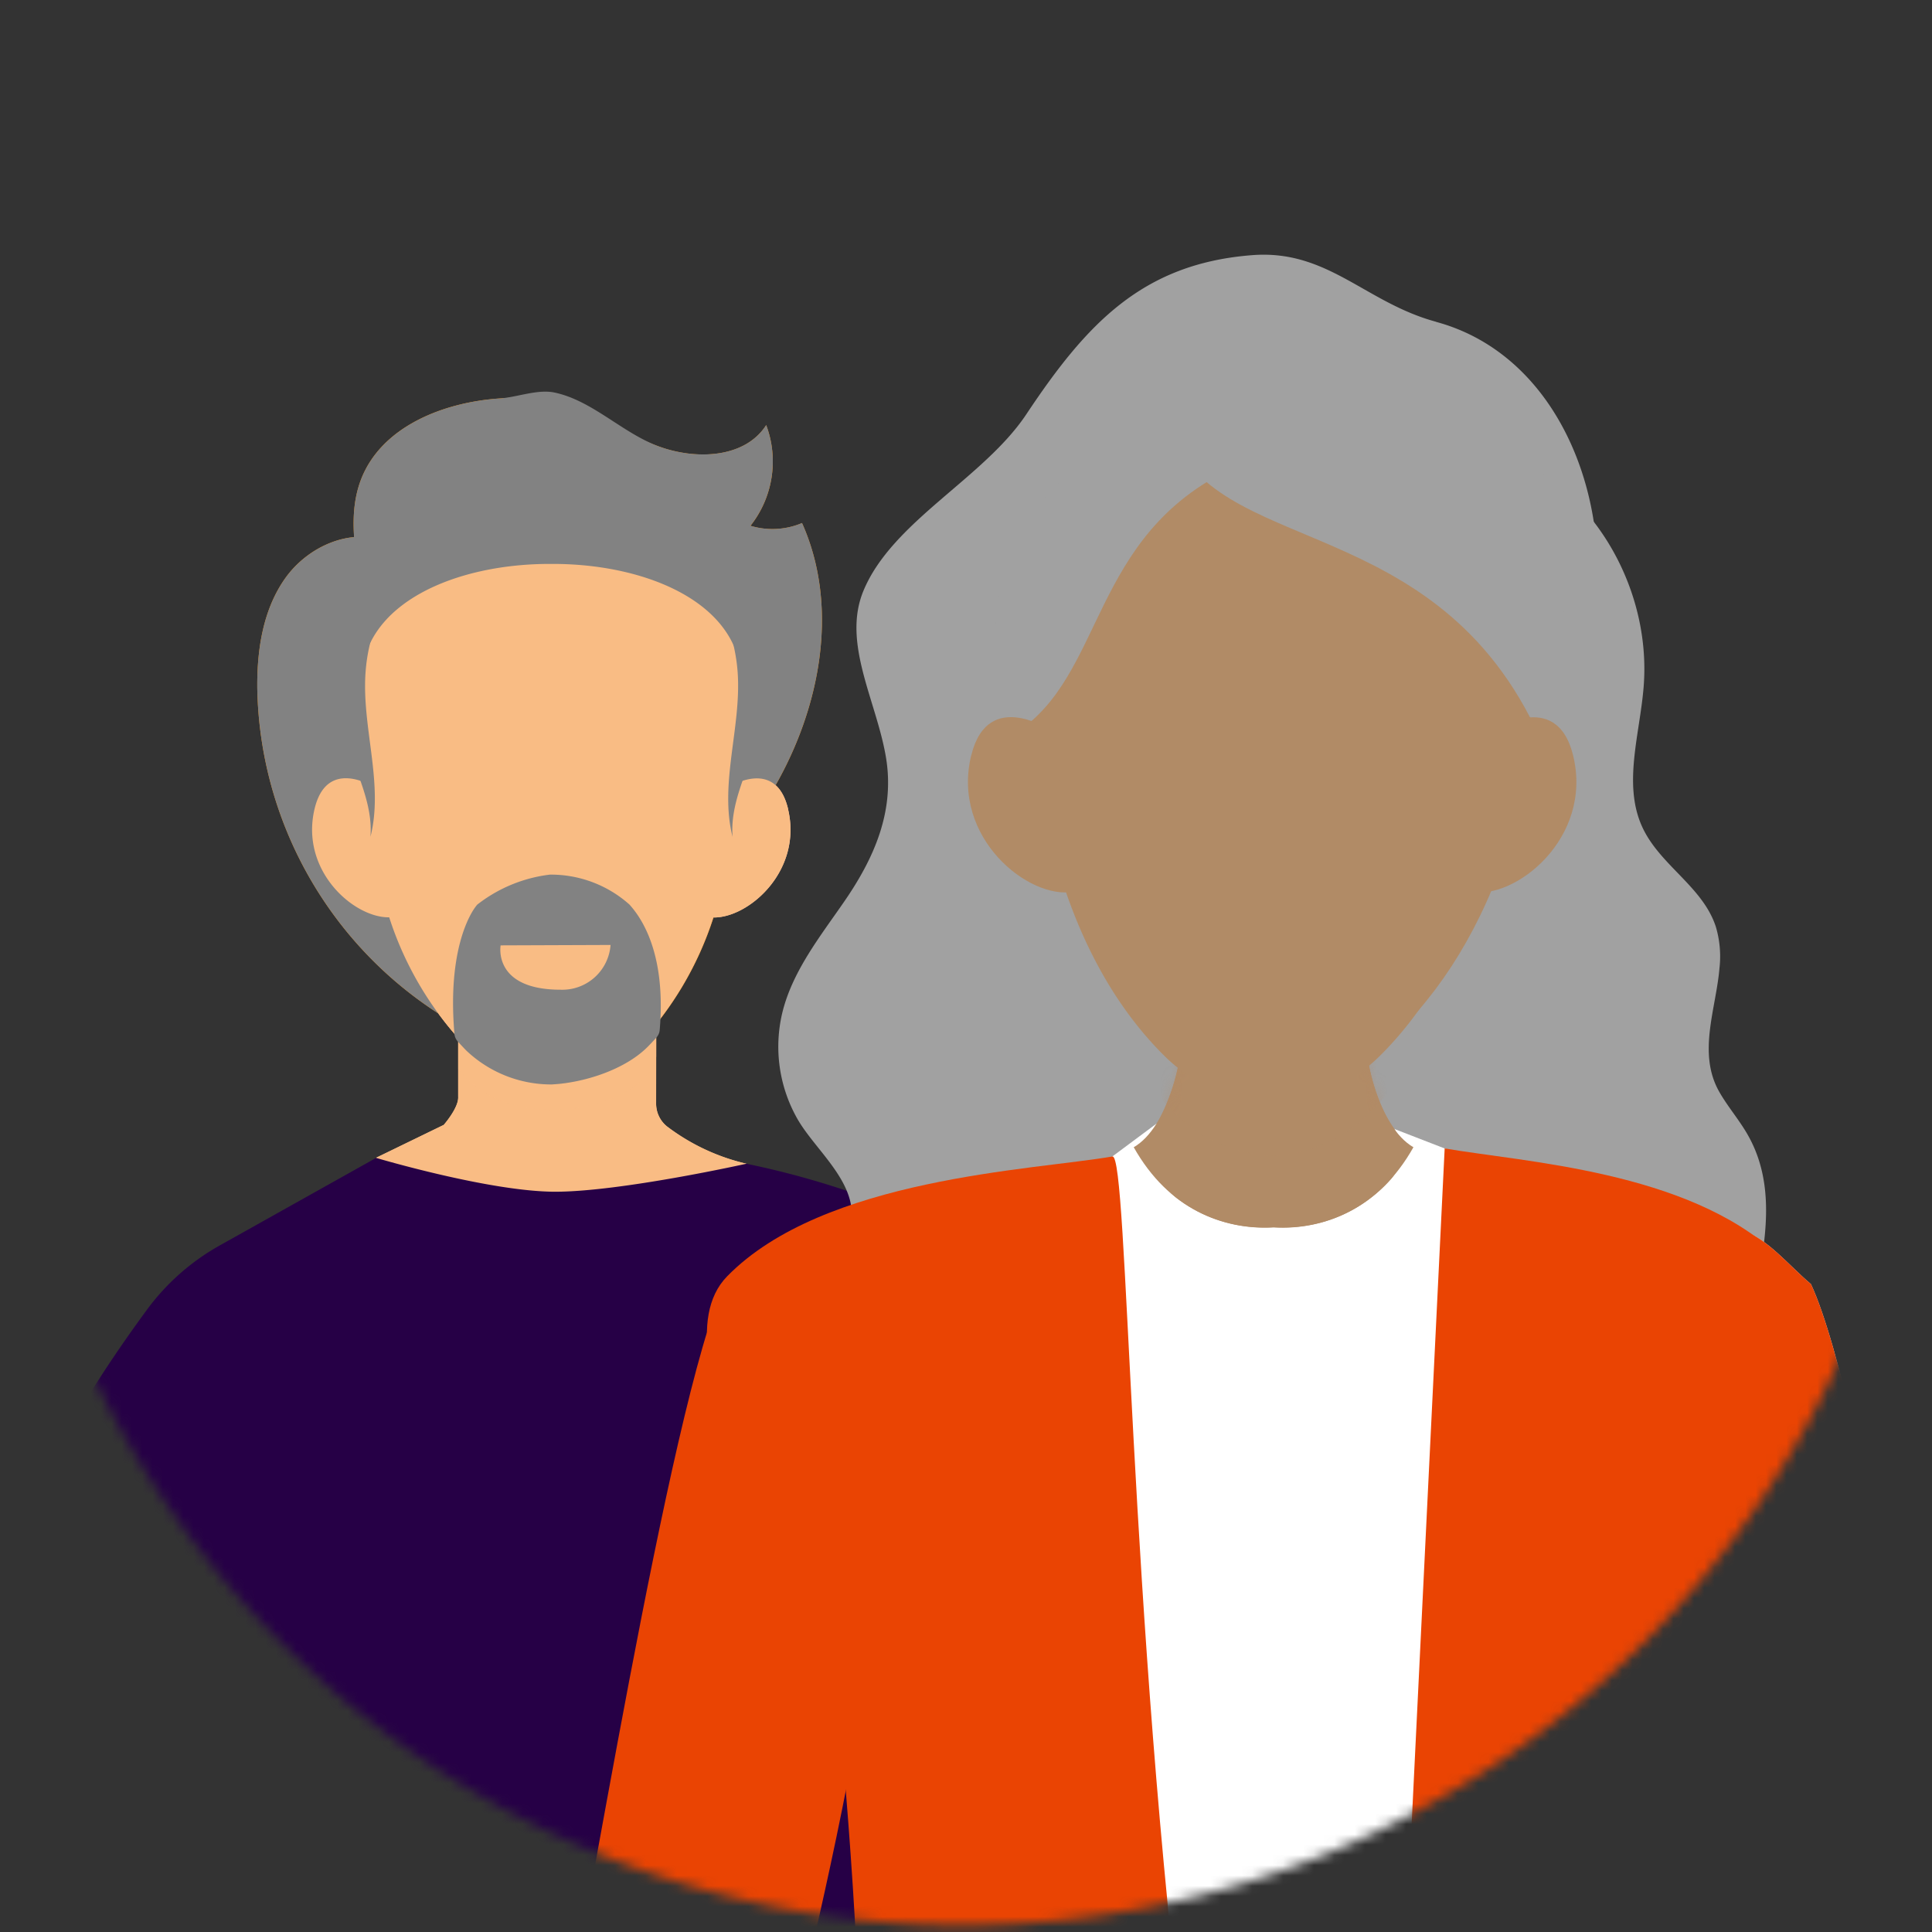
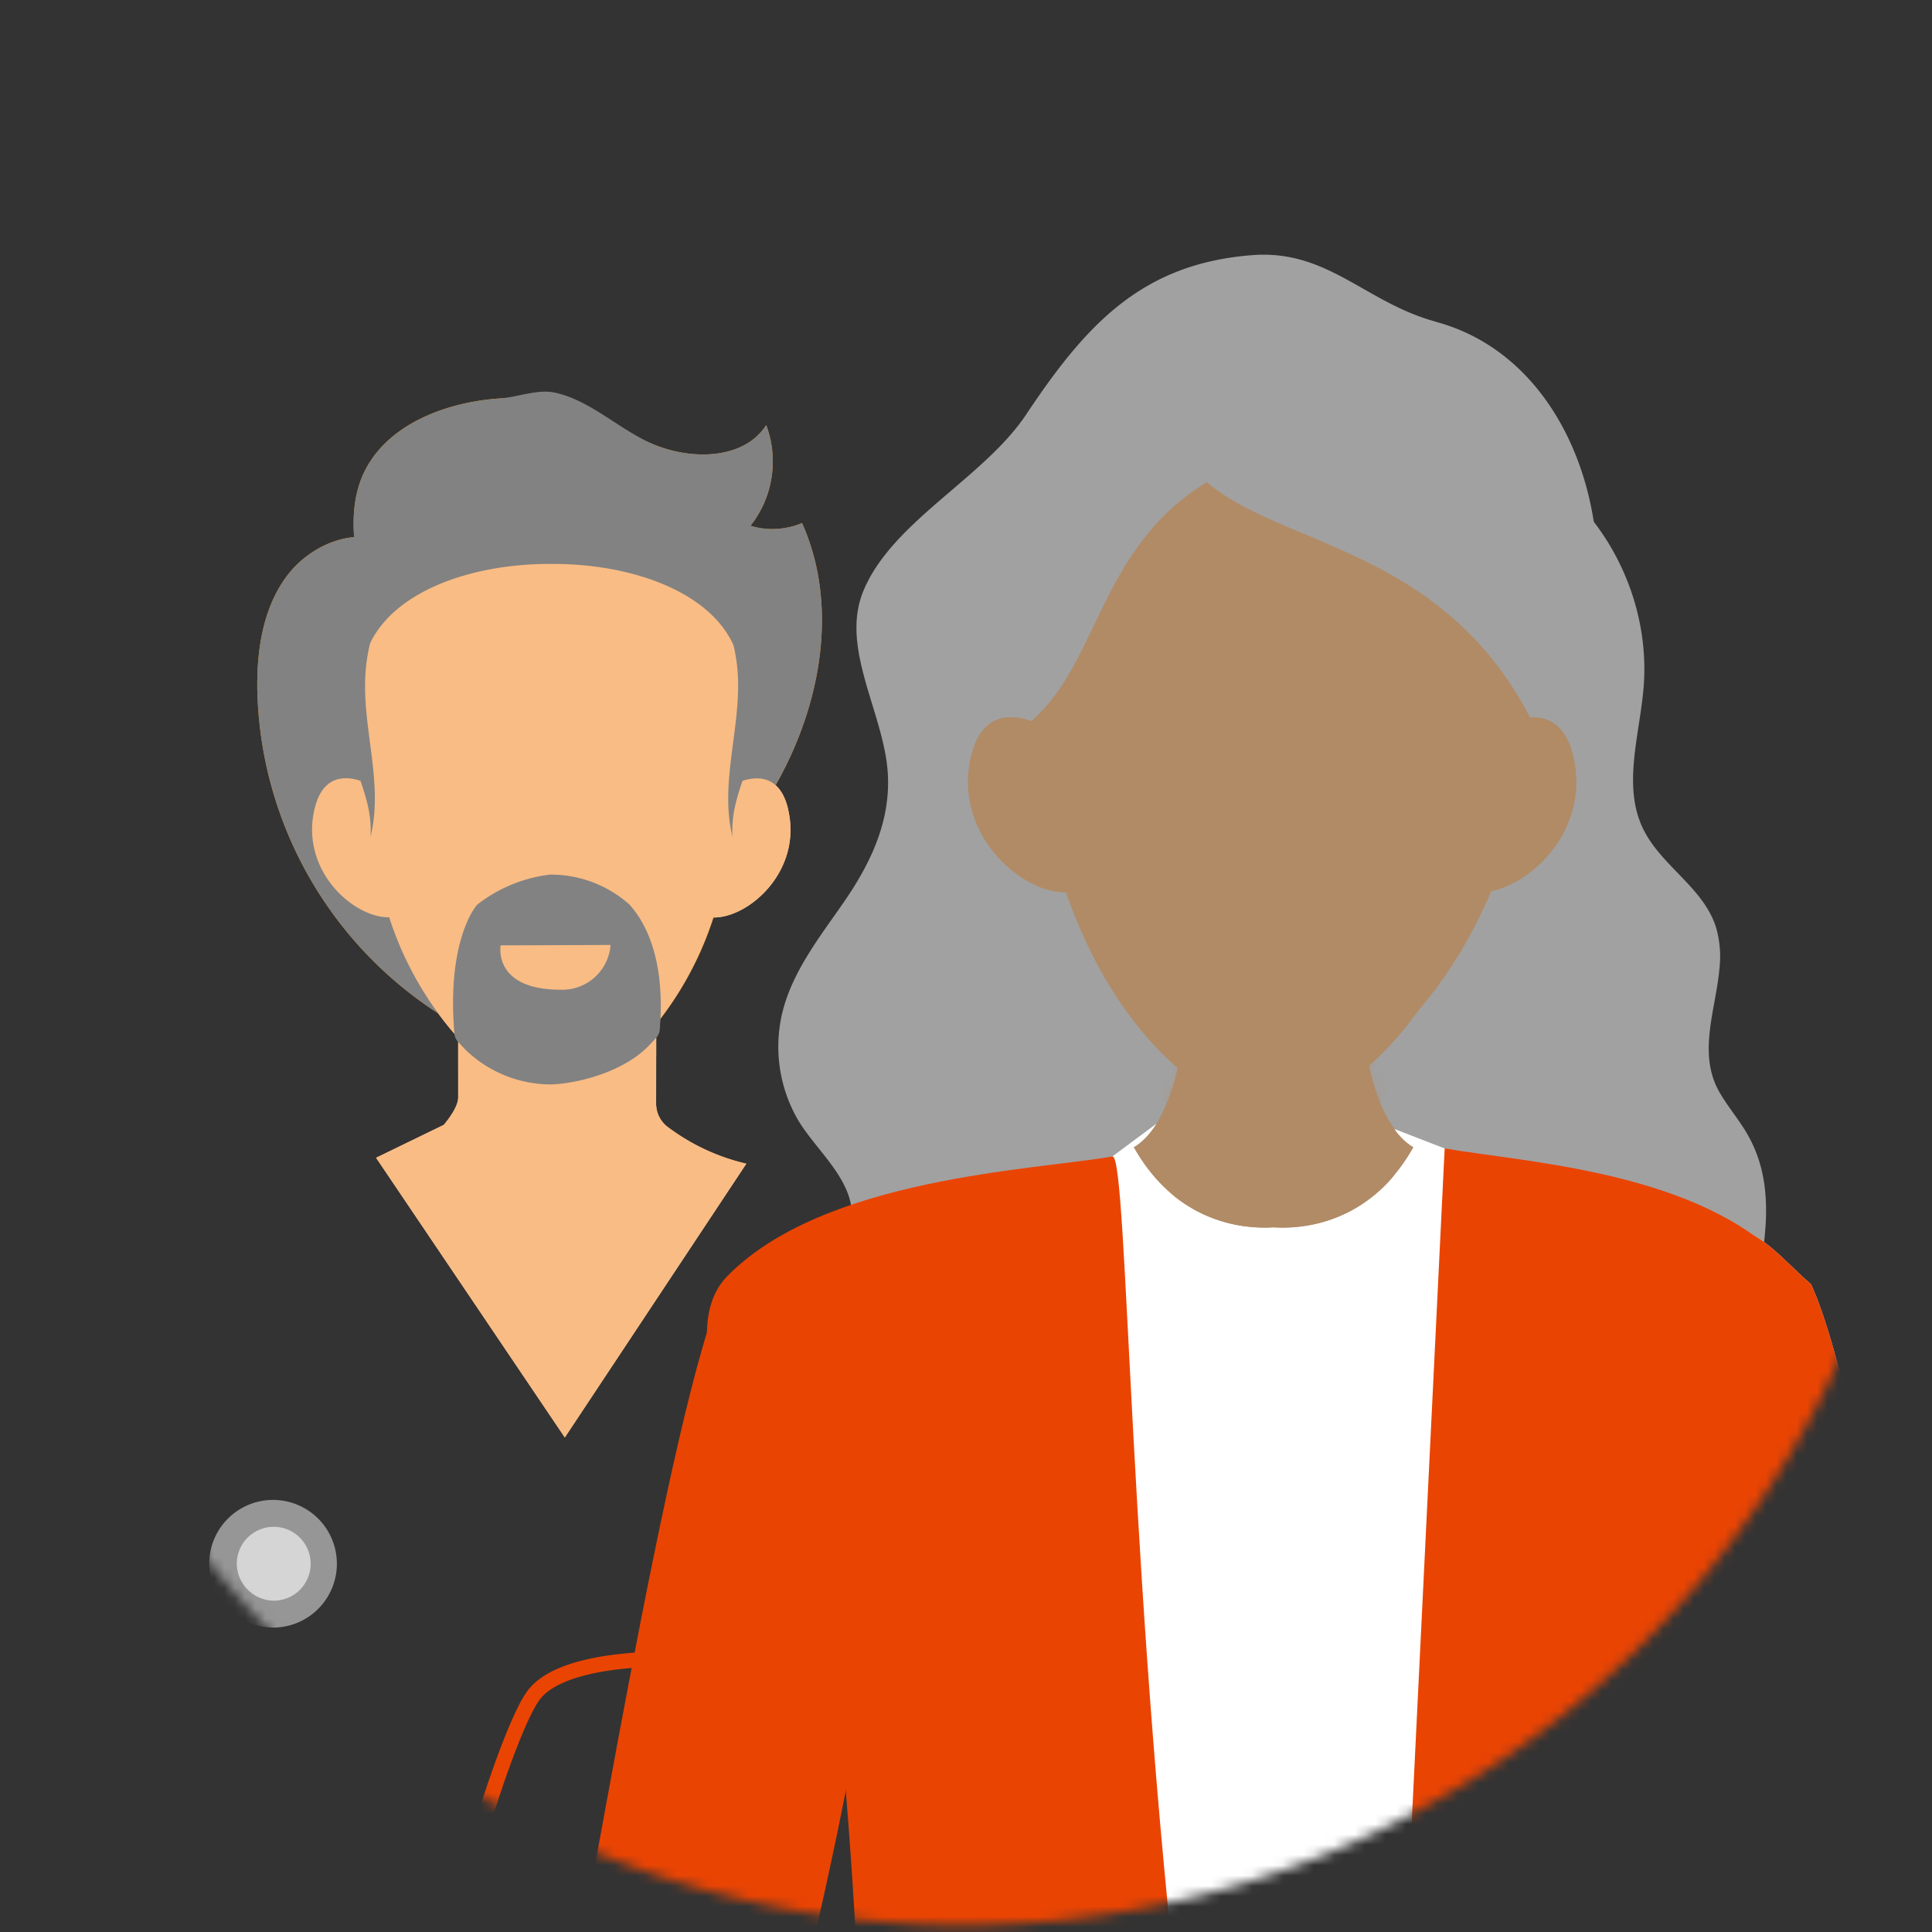
<svg xmlns="http://www.w3.org/2000/svg" id="Layer_1" data-name="Layer 1" width="188" height="188" viewBox="0 0 188 188">
  <rect x="0" y="0" width="188" height="188" fill="#333333" stroke="none" />
  <defs>
    <mask id="mask" x="-38.659" y="0" width="231.387" height="378.402" maskUnits="userSpaceOnUse">
      <g id="mask0_622_59260" data-name="mask0 622 59260">
        <path d="M93.665,187.331A93.666,93.666,0,1,0,0,93.665,93.666,93.666,0,0,0,93.665,187.331Z" style="fill: #fff" />
      </g>
    </mask>
    <mask id="mask-2" x="102.463" y="55.061" width="42.662" height="64.389" maskUnits="userSpaceOnUse">
      <g id="mask1_622_59260" data-name="mask1 622 59260">
        <path d="M132.844,97.9c.4-3.907,4.7-20.111-8.911-20.111s-9.307,16.2-8.912,20.111c.482,4.8-1.365,11.809-4.7,13.736,3.4,6.028,8.631,8.042,13.609,7.794,4.977.248,10.216-1.766,13.608-7.794C134.2,109.709,132.363,102.7,132.844,97.9Z" style="fill: #fff" />
      </g>
    </mask>
  </defs>
  <g style="mask: url(#mask)">
    <g>
      <path d="M44.585,95.418v11.387c0,1.058-1.405,2.657-1.405,2.657l-6.584,3.2,18.366,27.217,17.662-26.641a20.433,20.433,0,0,1-7.72-3.627,2.838,2.838,0,0,1-1.058-2.227l.014-12.6-19.282.628Z" style="fill: #f9bc84" />
      <g style="opacity: 0.3">
        <path d="M63.86,100.47c-1.352,4.282-10.665,8.135-19.275,6.235V95.78l19.281-.857v5.54Z" style="fill: #f9bc84" />
      </g>
      <path d="M87.3,217.719c6.817-.75,12.15,6.623,14.819,5.787a.081.081,0,0,0,.04-.007,2.3,2.3,0,0,0,.676-.555c2.375-2.462,12.337-18.124,22.868-37.292l-7.781-8.47s8.938-10.391,16.512-15.669l5.178,5.687a26.041,26.041,0,0,1,7.112,17.261c-.08,10.042-34.957,45.508-42.671,50.92-1.017.716-4.209,1.171-5.9-.241-1.479-1.231-1.285-3.786-2.208-3.934-1.987-.321-7.687,8.6-9.634,7.387-2.1-1.312,6.362-8.939,5.466-10.089s-9.842,6.65-11.407,5.084c-1.492-1.492,8.356-7.587,7.934-8.142S79,232.083,78.137,230.792c-1.559-2.349,9.728-8.618,9.407-9.173-.924-1.6-9.6,6.838-10.778,5.051-.649-.976,5.552-8.4,10.537-8.945Z" style="fill: #f9bc84" />
      <path d="M125.706,185.652l-1.057-1.138a16.42,16.42,0,0,1,8.8-7.286c.087-.033-.093.108-.174.161a30.81,30.81,0,0,0-4.3,3.379" style="fill: #ea4403" />
      <path d="M77.073,191.252c1.606-8.484,2.743-17.8,2.134-20.446-.843-3.68-6.917-6.958-10.142-8.457a9.832,9.832,0,0,0-4.188-.917c-3.573.014-10.5.449-12.873,3.426C50.3,167,47.247,175.89,44.986,184.233" style="fill: none;stroke: #ea4403;stroke-miterlimit: 10;stroke-width: 1.465px" />
      <path d="M54.9,207.375c-1.157-.408-11.38-4.094-13.173-6.857-1.178-1.813,1.09-11.093,2.542-16.465l1.432.368c-2.723,10.042-3.118,14.665-2.723,15.321,1.157,1.779,8.062,4.723,12.424,6.269l-.508,1.358Z" style="fill: #eaeaea" />
      <path d="M26.728,158.375a6.211,6.211,0,1,0-6.369-6.209A6.29,6.29,0,0,0,26.728,158.375Z" style="fill: #969696" />
      <path d="M26.728,155.759a3.594,3.594,0,1,0-3.686-3.593A3.641,3.641,0,0,0,26.728,155.759Z" style="fill: #d5d5d5" />
      <path d="M-35.446,158.582l29.277-16.05a6.342,6.342,0,0,1,8.511,2.281l26.949,46.914a6.042,6.042,0,0,1-2.443,8.282l-29.277,16.05a6.34,6.34,0,0,1-8.51-2.281l-26.942-46.913a6.041,6.041,0,0,1,2.442-8.283Z" style="fill: #ede1b5" />
      <path d="M44.585,95.418v11.387c0,1.058-1.405,2.657-1.405,2.657l-6.584,3.2,18.366,27.217,17.662-26.641a20.433,20.433,0,0,1-7.72-3.627,2.838,2.838,0,0,1-1.058-2.227l.014-12.6-19.282.628Z" style="fill: #f9bc84" />
      <g style="opacity: 0.3">
        <path d="M63.86,102.811c-.736,4.891-14.023,8.142-19.275,1.184V95.7l19.281-.769v7.881Z" style="fill: #f9bc84" />
      </g>
-       <path d="M111.8,183.049c-2.923-2.817-12.484-5.352-12.484-5.352-1.719,3.833,8.109,88.587,8.109,88.587l-101.9.85c1.164-58.775,5.372-86.955,5.372-86.955s-28.374-9.474,3.385-52.707a22.294,22.294,0,0,1,7.059-6.256l15.26-8.543s11.046,3.292,17.429,3.292,18.6-2.723,18.6-2.723c21.965,4.529,44.471,18.3,63.592,46.558" style="fill: #260046" />
      <path d="M87.3,217.719c6.817-.75,12.15,6.623,14.819,5.787a.081.081,0,0,0,.04-.007,2.3,2.3,0,0,0,.676-.555c2.375-2.462,12.337-18.124,22.868-37.292l-7.781-8.47s8.938-10.391,16.512-15.669l5.178,5.687a26.041,26.041,0,0,1,7.112,17.261c-.08,10.042-34.957,45.508-42.671,50.92-1.017.716-4.209,1.171-5.9-.241-1.479-1.231-1.285-3.786-2.208-3.934-1.987-.321-7.687,8.6-9.634,7.387-2.1-1.312,6.362-8.939,5.466-10.089s-9.842,6.65-11.407,5.084c-1.492-1.492,8.356-7.587,7.934-8.142S79,232.083,78.137,230.792c-1.559-2.349,9.728-8.618,9.407-9.173-.924-1.6-9.6,6.838-10.778,5.051-.649-.976,5.552-8.4,10.537-8.945Z" style="fill: #f9bc84" />
-       <path d="M125.706,185.652l-1.057-1.138a16.42,16.42,0,0,1,8.8-7.286c.087-.033-.093.108-.174.161a30.81,30.81,0,0,0-4.3,3.379" style="fill: #ea4403" />
      <path d="M-35.446,158.582l29.277-16.05a6.342,6.342,0,0,1,8.511,2.281l26.949,46.914a6.042,6.042,0,0,1-2.443,8.282l-29.277,16.05a6.34,6.34,0,0,1-8.51-2.281l-26.942-46.913a6.041,6.041,0,0,1,2.442-8.283Z" style="fill: #ede1b5" />
      <path d="M35.031,56.554c-.556-3.265-1.091-6.711.067-9.808,1.953-5.219,8.028-7.607,13.541-7.975a18.365,18.365,0,0,1,5.031.254c3.733.783,6.925,3.158,10.517,4.449s8.3,1.117,10.371-2.107a10.088,10.088,0,0,1-1.533,9.8,7.4,7.4,0,0,0,5.018-.268c3.76,8.39,1.686,18.506-3.071,26.36S63.09,91.177,56.1,97.091q-6.815-8.12-13.635-16.231c-2.783-3.319-5.614-6.7-7.3-10.7S32.984,60.374,35.031,56.554Z" style="fill: #fa8c00" />
      <path d="M43.628,99.225A38.473,38.473,0,0,1,25.035,66.957C25,63.2,25.6,59.29,27.772,56.246s6.269-4.9,9.741-3.579a61.872,61.872,0,0,1,6.108,46.551Z" style="fill: #fa8c00" />
      <path d="M76.685,78.712c-.8-3.338-3.044-3.224-4.616-2.669a60.288,60.288,0,0,0,.08-9.614c0-7.748-9.273-11.6-18.492-11.554-9.22-.054-18.5,3.793-18.5,11.54a59.715,59.715,0,0,0,.073,9.615c-1.572-.556-3.813-.669-4.616,2.662-1.445,6.035,3.82,10.631,7.259,10.571a32.783,32.783,0,0,0,7.466,12.571,12.478,12.478,0,0,0,8.3,3.694,12.449,12.449,0,0,0,8.3-3.687,32.7,32.7,0,0,0,7.473-12.564c3.439.066,8.711-4.536,7.266-10.565Z" style="fill: #f9c3a2" />
      <path d="M60.655,88.005s-3.4-3.278-7.139-2.9-5.084,2.075-7.058,2.917-8.544,1.238-8.544,1.238a33.609,33.609,0,0,0,6.35,11.367c.361.408.729.81,1.117,1.2a12.476,12.476,0,0,0,8.3,3.694,12.455,12.455,0,0,0,7.767-3.185c.181-.161.355-.328.529-.5a32.7,32.7,0,0,0,7.473-12.565,43.676,43.676,0,0,1-8.8-1.264Z" style="fill: #fa8c00;opacity: 0.5;isolation: isolate" />
      <path d="M48.713,91.993l10.7-.04s.214,4.369-4.857,4.355c-6.637-.02-5.841-4.315-5.841-4.315Z" style="fill: #f9c3a2" />
      <path d="M36.048,81.429c1.311-5.172-.843-10.6-.482-15.93A16.85,16.85,0,0,1,36.7,60.441c.335-.843.669-1.954-.02-2.529-.635-.529-1.619-.087-2.174.522a6.906,6.906,0,0,0-1.485,4.589,31.7,31.7,0,0,0,.829,9.441c.883,2.923,2.442,5.814,2.2,8.965Z" style="fill: #fa8c00" />
      <path d="M71.286,81.436c-1.305-5.172.849-10.605.5-15.93a16.942,16.942,0,0,0-1.137-5.065c-.328-.843-.669-1.954.02-2.529.635-.529,1.619-.087,2.174.522a6.869,6.869,0,0,1,1.479,4.589,31.7,31.7,0,0,1-.837,9.441c-.89,2.923-2.442,5.814-2.2,8.965Z" style="fill: #fa8c00" />
      <path d="M35.031,56.554c-.556-3.265-1.091-6.711.067-9.808,1.953-5.219,8.028-7.607,13.541-7.975,1.679-.114,3.653-.917,5.305-.576,3.734.783,6.651,3.981,10.243,5.272s8.3,1.118,10.371-2.107a10.088,10.088,0,0,1-1.533,9.8,7.4,7.4,0,0,0,5.018-.267c3.76,8.39,1.686,18.505-3.071,26.36S63.09,91.17,56.1,97.084q-6.815-8.118-13.635-16.231c-2.783-3.318-5.614-6.7-7.3-10.7s-2.181-9.788-.134-13.608Z" style="fill: #828282" />
      <path d="M43.628,99.225A38.473,38.473,0,0,1,25.035,66.957C25,63.2,25.6,59.29,27.772,56.246s6.269-4.9,9.741-3.579a61.872,61.872,0,0,1,6.108,46.551Z" style="fill: #828282" />
      <path d="M76.685,78.712c-.8-3.338-3.044-3.224-4.616-2.669a60.288,60.288,0,0,0,.08-9.614c0-7.748-9.273-11.6-18.492-11.554-9.22-.054-18.5,3.793-18.5,11.54a59.715,59.715,0,0,0,.073,9.615c-1.572-.556-3.813-.669-4.616,2.662-1.445,6.035,3.82,10.631,7.259,10.571a32.783,32.783,0,0,0,7.466,12.571,12.478,12.478,0,0,0,8.3,3.694,12.449,12.449,0,0,0,8.3-3.687,32.7,32.7,0,0,0,7.473-12.564c3.439.066,8.711-4.536,7.266-10.565Z" style="fill: #f9bc84" />
      <path d="M53.509,85.108a14.241,14.241,0,0,0-7.065,2.917c-.756.863-2.917,4.557-2.221,12.592a1.237,1.237,0,0,0,.308.709c.248.274.609.662.843.9a11.99,11.99,0,0,0,8.263,3.3h.026c3-.141,7.086-1.365,9.38-3.68.235-.234.6-.629.843-.9a1.22,1.22,0,0,0,.308-.71c.689-8.035-2.181-11.347-2.937-12.21A11.473,11.473,0,0,0,53.5,85.108" style="fill: #828282" />
      <path d="M36.048,81.429c1.311-5.172-.843-10.6-.482-15.93A16.85,16.85,0,0,1,36.7,60.441c.335-.843.669-1.954-.02-2.529-.635-.529-1.619-.087-2.174.522a6.906,6.906,0,0,0-1.485,4.589,31.7,31.7,0,0,0,.829,9.441c.883,2.923,2.442,5.814,2.2,8.965Z" style="fill: #828282" />
      <path d="M71.286,81.436c-1.305-5.172.849-10.605.5-15.93a16.942,16.942,0,0,0-1.137-5.065c-.328-.843-.669-1.954.02-2.529.635-.529,1.619-.087,2.174.522a6.869,6.869,0,0,1,1.479,4.589,31.7,31.7,0,0,1-.837,9.441c-.89,2.923-2.442,5.814-2.2,8.965Z" style="fill: #828282" />
      <path d="M48.713,91.993l10.7-.04a4.707,4.707,0,0,1-4.857,4.355c-6.637,0-5.841-4.315-5.841-4.315Z" style="fill: #f9bc84" />
      <path d="M139.742,31.311c-6.878-1.86-10.531-7.052-17.89-6.483-10.664.823-16.1,6.644-21.971,15.468C95.726,46.545,86.835,50.72,84.025,57.477c-2.115,5.085,1.257,10.705,2.181,16.191.889,5.258-1.138,9.841-4.082,14.1-2.354,3.406-5.024,6.764-6,10.785a14.213,14.213,0,0,0,1.519,10.41c1.887,3.232,6.255,6.463,5.038,10.7.716-2.475,24.607,5.533,27.029,5.968-3.145-.555,1.913-11.8,3.2-13.053,3.184-3.091,8.644-4.4,12.176-7.854a158.126,158.126,0,0,0,26.875-35.018c7.494-13.227,2.764-34.342-12.23-38.389Z" style="fill: #a1a1a1" />
      <path d="M167.327,94.141a10.124,10.124,0,0,0-.362-3.961c-1.271-3.921-5.486-6.008-7.178-9.748-1.874-4.142-.214-9,.153-13.595.71-8.805-4.034-17.776-11.514-21.791,1.486,7.734-4.435,14.88-6.081,23.41-1.486,7.714-9.875,11.849-14.632,18.345-2.409,3.285-4.309,12.585-6.256,15.937-7.078,12.2,6.738,23.784,3.379,37.038,15.963.528,16.6-6.022,32.435-3.941-.428-.054-.14-1.88-.04-2.128a3.8,3.8,0,0,1,1.438-1.625c3.439-2.469,8.624-2.342,11.294-5.941a10.708,10.708,0,0,0,1.692-5.239c.442-3.72.261-7.373-1.7-10.671-.816-1.378-1.873-2.609-2.663-4-2.141-3.787-.287-8.082.034-12.1Z" style="fill: #a1a1a1" />
      <path d="M106.123,114.111l6.409-4.77,16.613-2.014,15.066,5.834,2.937.93.422,141.047s-20.419,3.459-32.883-.716c-8.658-2.9-17.389-.381-17.389-.381l8.825-139.923Z" style="fill: #fff" />
      <path d="M168.678,277.1l20.432,1.8s5.165-72.095,3.152-79.642-10.658-62.863-16.044-74.31c-4.081-3.406-9.072-11.247-13.675,2.469-4.275,12.718,9.032,77.862,9.032,77.862l-2.89,71.828Z" style="fill: #ded9e3" />
      <path d="M100.851,178.694a7.281,7.281,0,1,0-7.406-7.28A7.344,7.344,0,0,0,100.851,178.694Z" style="fill: #969696" />
      <path d="M100.851,175.623a4.209,4.209,0,1,0-4.289-4.209A4.25,4.25,0,0,0,100.851,175.623Z" style="fill: #d5d5d5" />
      <path d="M165.882,229.38C173.3,246.126,187.438,374.9,187.438,374.9c-16.686,1.291-29.7,3.372-40.236.5L135.32,219.351l5.258-107.6c7.748,1.338,23.551,2.187,32.275,10.249C172.853,122,161.446,210.874,165.882,229.38Z" style="fill: #ea4403" />
      <path d="M63.545,375.8c16.686,1.291,30.415,4.262,40.945,1.4,0,0,20.453-99.1,11.086-174.291-5.814-46.645-5.78-90.641-7.326-90.374-7.747,1.338-28.106,2.061-37.493,11.662-7.74,7.921,9.835,32.508,9.835,32.508s7.42,61.639,0,83.583S63.545,375.806,63.545,375.806Z" style="fill: #ea4403" />
      <path d="M168.678,277.1l20.432,1.8s5.165-72.095,3.152-79.642-10.658-62.863-16.044-74.31c-4.081-3.406-9.072-11.247-13.675,2.469-4.275,12.718,9.032,77.862,9.032,77.862l-2.89,71.828Z" style="fill: #ea4403" />
      <path d="M80.358,276.9,57.617,278.9s-5.165-72.095-3.151-79.642S65.124,136.4,70.51,124.95c0,0,5.218-8.035,13.675,2.468S76.852,198.4,76.852,198.4l3.5,78.505Z" style="fill: #ea4403" />
      <path d="M132.844,97.9c.4-3.907,4.7-20.111-8.911-20.111s-9.307,16.2-8.912,20.111a20.411,20.411,0,0,1-2.154,10.892,6.16,6.16,0,0,0,1.712,7.848,14.041,14.041,0,0,0,9.36,2.79,13.987,13.987,0,0,0,11.4-4.677,4.062,4.062,0,0,0,.247-5.037c-2.067-2.971-3.111-8.069-2.729-11.816Z" style="fill: #b18b66" />
      <path d="M132.844,97.9c.4-3.907,4.7-20.111-8.911-20.111s-9.307,16.2-8.912,20.111c.482,4.8-1.365,11.809-4.7,13.736,3.4,6.028,8.631,8.042,13.609,7.794,4.977.248,10.216-1.766,13.608-7.794C134.2,109.709,132.363,102.7,132.844,97.9Z" style="fill: #b18b66" />
      <g style="mask: url(#mask-2)">
        <g style="opacity: 0.3">
          <path d="M144.954,68.162c0-8.785-10.611-13.154-21.155-13.1-10.544-.06-21.162,4.3-21.162,13.086,0,0-2.522,25.993,11.655,40.149a14.275,14.275,0,0,0,9.487,4.182,14.328,14.328,0,0,0,9.493-4.175C147.463,94.154,144.954,68.162,144.954,68.162Z" style="fill: #b18b66" />
        </g>
      </g>
      <path d="M146.314,83.56c5.361-15.56,2.2-30.761-7.069-33.953S118.124,56.441,112.763,72s-2.2,30.762,7.069,33.954S140.953,99.12,146.314,83.56Z" style="fill: #b18b66" />
      <path d="M147.316,58.059c0-9.761-11.8-14.618-23.517-14.558-11.722-.067-23.524,4.784-23.524,14.545,0,0-2.8,28.889,12.96,44.631a15.917,15.917,0,0,0,10.551,4.65,15.876,15.876,0,0,0,10.55-4.643c15.77-15.729,12.986-44.625,12.986-44.625Z" style="fill: #b18b66" />
      <path d="M153.083,73.534c-1.626-6.724-7.948-2.321-7.948-2.321l-2.008,15.568C147.436,87.577,155.023,81.563,153.083,73.534Z" style="fill: #b18b66" />
      <path d="M94.508,73.521c1.626-6.724,7.949-2.322,7.949-2.322l1.993,15.575c-4.308.79-11.889-5.225-9.948-13.253Z" style="fill: #b18b66" />
      <path d="M100.376,70.155c7.54-6.55,6.389-20.071,22.319-25.738C105.554,34.9,89.645,57.959,100.376,70.155Z" style="fill: #a1a1a1" />
      <path d="M148.881,69.8c-10.765-20.747-32.562-15.542-35.319-29.418C133.56,27.471,161.927,47.883,148.881,69.8Z" style="fill: #a1a1a1" />
    </g>
  </g>
</svg>